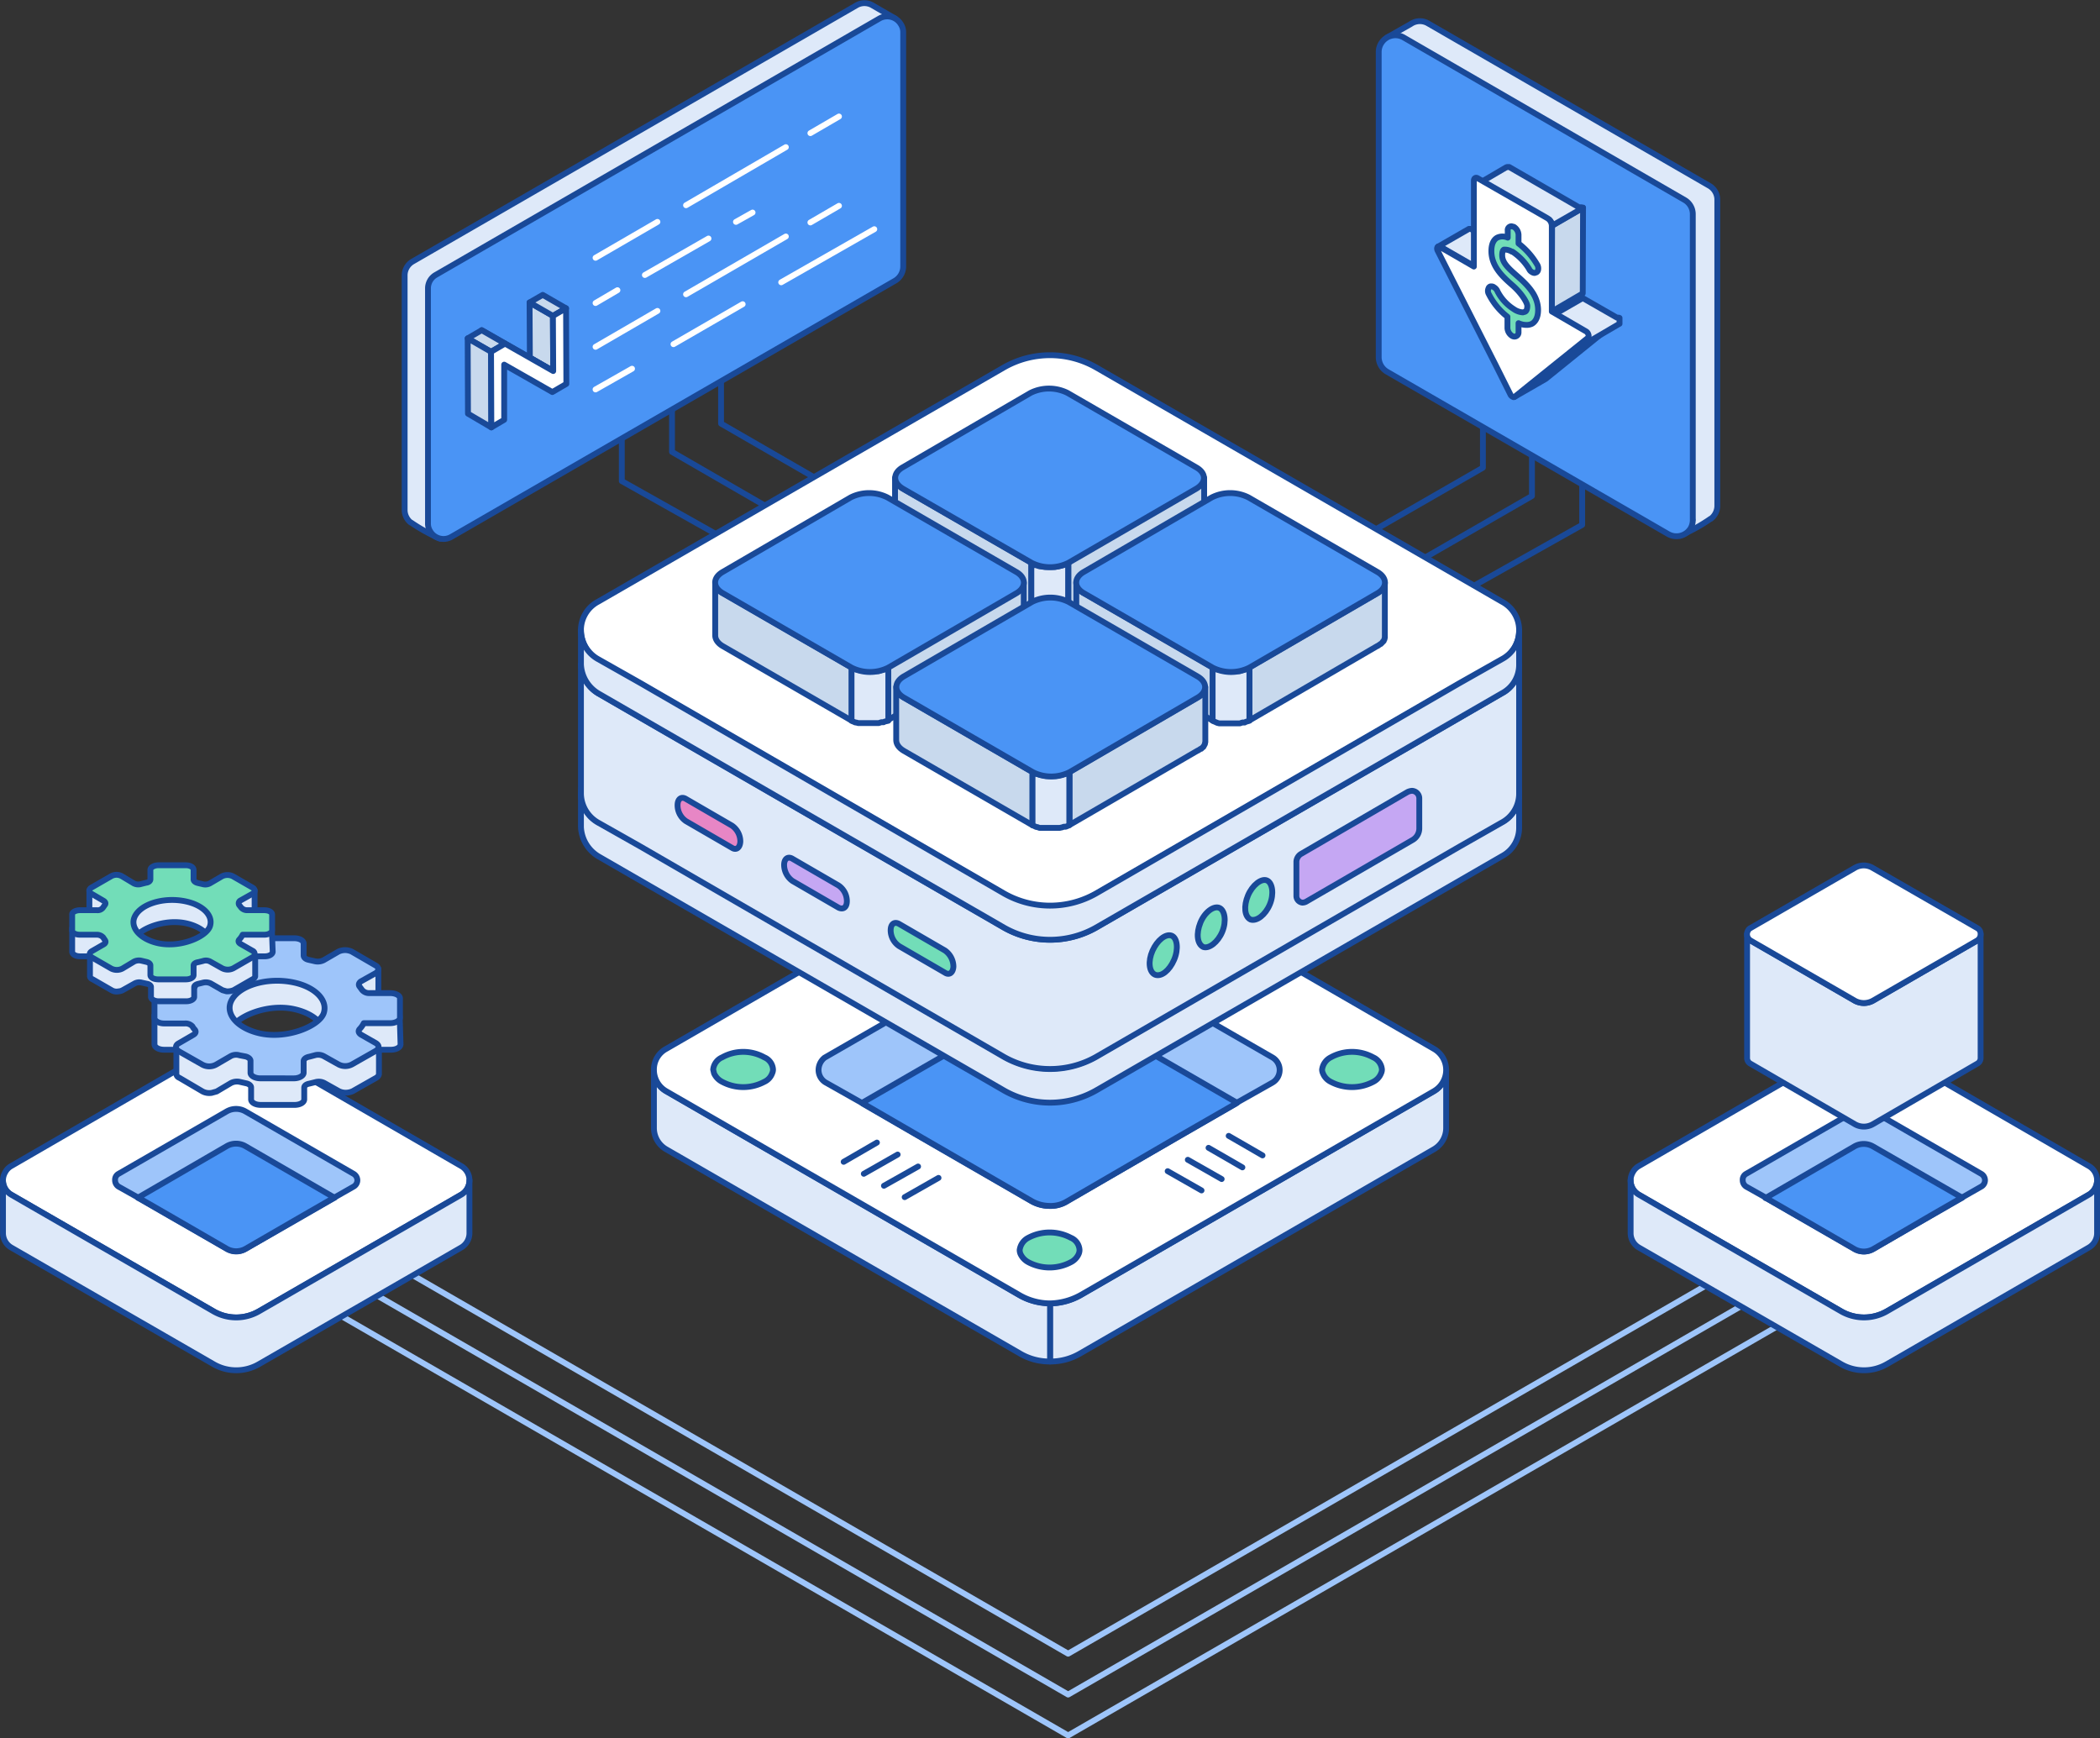
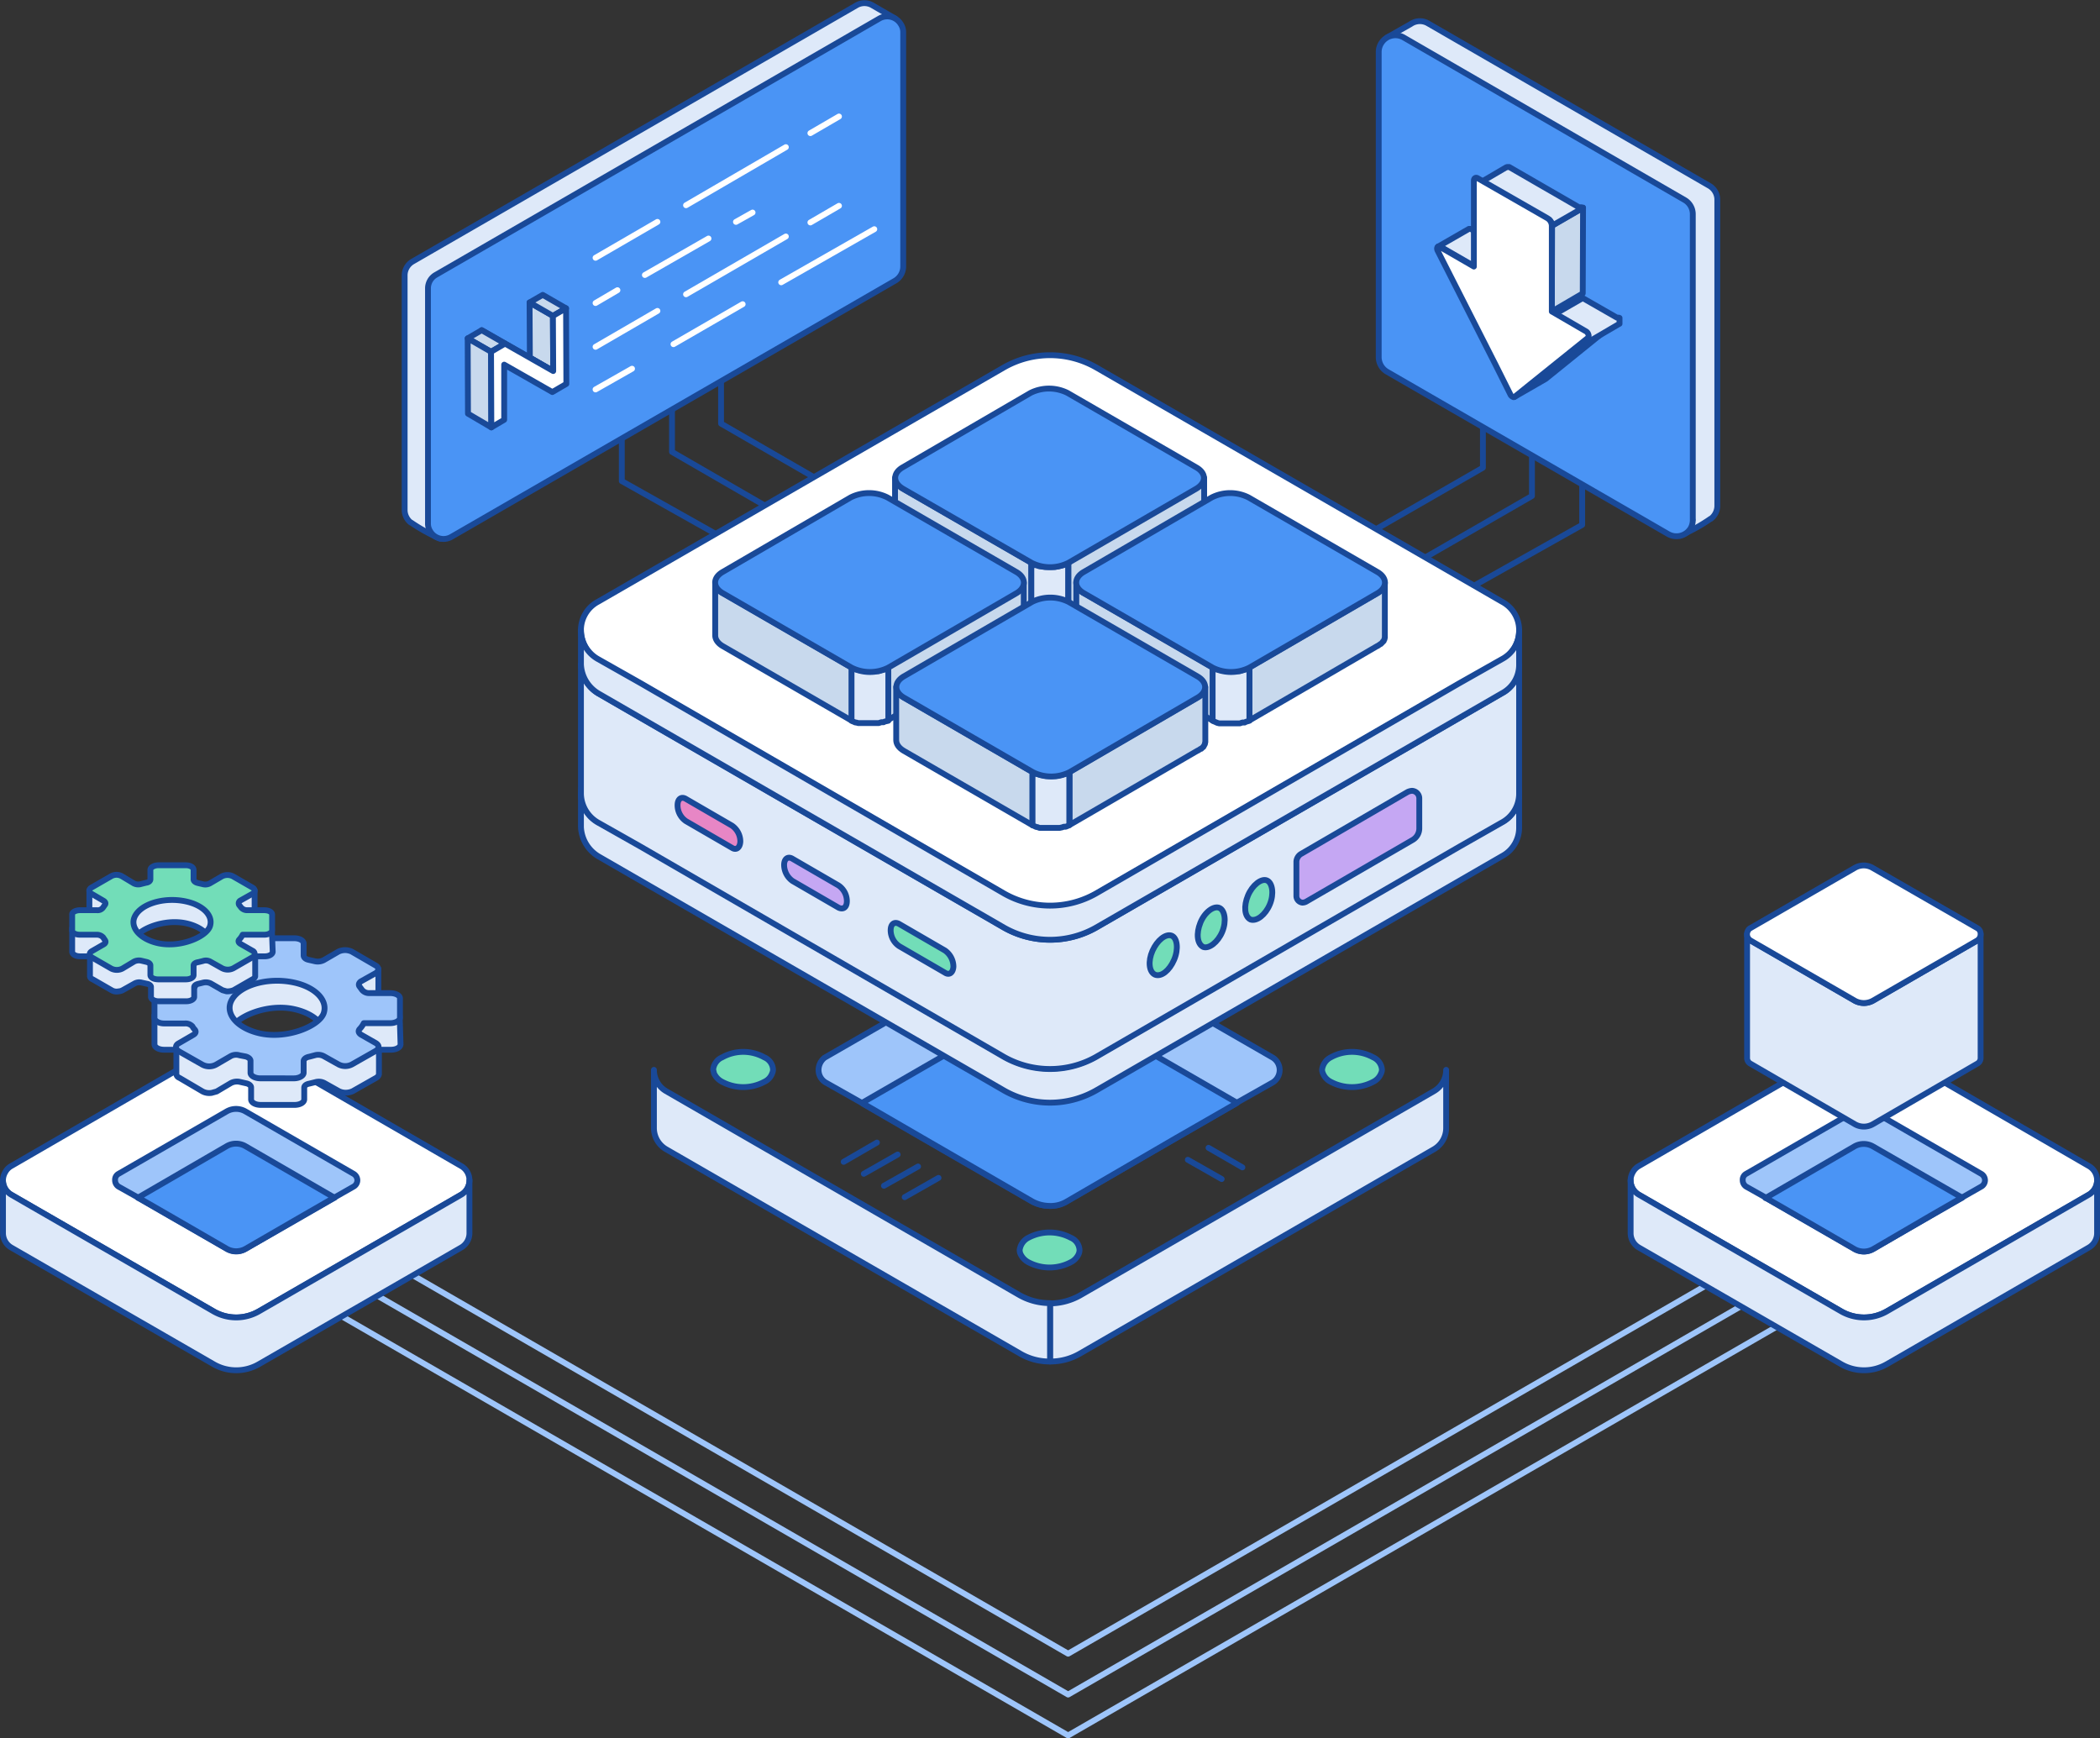
<svg xmlns="http://www.w3.org/2000/svg" width="719.422" height="595.512" viewBox="0 0 719.422 595.512">
  <rect x="0" y="0" width="719.422" height="595.512" fill="#333333" stroke="none" />
  <g id="windows_vps" data-name="windows vps" transform="translate(-4066.982 5538.359)">
    <path id="Path_8177" data-name="Path 8177" d="M103,545.7,365.9,697.4l263-151.7" transform="translate(4067.004 -5641.247)" fill="none" stroke="#9ec5fa" stroke-linecap="round" stroke-linejoin="round" stroke-width="2" />
    <path id="Path_8178" data-name="Path 8178" d="M103,531.6,365.9,683.4l263-151.8" transform="translate(4067.004 -5641.247)" fill="none" stroke="#9ec5fa" stroke-linecap="round" stroke-linejoin="round" stroke-width="2" />
    <path id="Path_8179" data-name="Path 8179" d="M103,517.6,365.9,669.4l263-151.8" transform="translate(4067.004 -5641.247)" fill="none" stroke="#9ec5fa" stroke-linecap="round" stroke-linejoin="round" stroke-width="2" />
    <path id="Path_5308" data-name="Path 5308" d="M1412.5,349.5l-49.2-28.4V239.4" transform="translate(2950.704 -5714.347)" fill="none" stroke="#194998" stroke-linecap="round" stroke-linejoin="round" stroke-width="2" />
    <path id="Path_5309" data-name="Path 5309" d="M1394.6,358.6l-48.1-27.8V250.2" transform="translate(2950.704 -5714.347)" fill="none" stroke="#194998" stroke-linecap="round" stroke-linejoin="round" stroke-width="2" />
    <path id="Path_5310" data-name="Path 5310" d="M1379.1,368.8l-49.8-28V250.2" transform="translate(2950.704 -5714.347)" fill="none" stroke="#194998" stroke-linecap="round" stroke-linejoin="round" stroke-width="2" />
    <path id="Path_5308-2" data-name="Path 5308" d="M1575.1,364.5l49.2-28.3V254.4" transform="translate(2950.704 -5714.347)" fill="none" stroke="#194998" stroke-linecap="round" stroke-linejoin="round" stroke-width="2" />
    <path id="Path_5309-2" data-name="Path 5309" d="M1593,373.6l48.1-27.7V265.2" transform="translate(2950.704 -5714.347)" fill="none" stroke="#194998" stroke-linecap="round" stroke-linejoin="round" stroke-width="2" />
    <path id="Path_5310-2" data-name="Path 5310" d="M1608.5,383.8l49.8-28V265.2" transform="translate(2950.704 -5714.347)" fill="none" stroke="#194998" stroke-linecap="round" stroke-linejoin="round" stroke-width="2" />
    <g id="Group_6412" data-name="Group 6412" transform="translate(4067.004 -5641.247)">
      <path id="Path_6565" data-name="Path 6565" d="M1476,622.5v19.9a20,20,0,0,0,10.4-2.8l121.1-69.9a8.4,8.4,0,0,0,4.2-7.3V542.5a8.4,8.4,0,0,1-4.2,7.3l-121.1,69.9A21.3,21.3,0,0,1,1476,622.5Z" transform="translate(-1116.3 -73.1)" fill="#dee9f9" stroke="#194998" stroke-linecap="round" stroke-linejoin="round" stroke-width="2" />
      <path id="Path_6566" data-name="Path 6566" d="M1340.3,542.5v19.9a8.4,8.4,0,0,0,4.2,7.3l121.1,69.9a19.8,19.8,0,0,0,10.4,2.8v-20a21.2,21.2,0,0,1-10.4-2.7l-121.1-69.9a8.4,8.4,0,0,1-4.2-7.3Z" transform="translate(-1116.3 -73.1)" fill="#dee9f9" stroke="#194998" stroke-linecap="round" stroke-linejoin="round" stroke-width="2" />
      <g id="Group_6406" data-name="Group 6406">
-         <path id="Path_6567" data-name="Path 6567" d="M1340.3,542.5a8.4,8.4,0,0,0,4.2,7.3l121.1,69.9a21,21,0,0,0,10.4,2.8,22.5,22.5,0,0,0,10.4-2.8l121.1-69.9a8.4,8.4,0,0,0,4.2-7.3,8.3,8.3,0,0,0-4.2-7.2l-121.1-70a20.9,20.9,0,0,0-20.8,0l-121.1,70A8,8,0,0,0,1340.3,542.5Z" transform="translate(-1116.3 -73.1)" fill="#fff" stroke="#194998" stroke-linecap="round" stroke-linejoin="round" stroke-width="2" />
        <path id="Path_6568" data-name="Path 6568" d="M1396.7,542.5a5,5,0,0,0,2.4,4.3l12.4,7,.4.3,20.2,11.7,37.6,21.7a12.5,12.5,0,0,0,6,1.6,10.6,10.6,0,0,0,6-1.6l37.6-21.7,20.2-11.7.4-.3,12.4-7a5,5,0,0,0,0-8.5l-70.7-40.7a12.4,12.4,0,0,0-12.1,0l-70.7,40.7A5.4,5.4,0,0,0,1396.7,542.5Z" transform="translate(-1116.3 -73.1)" fill="#9ec5fa" stroke="#194998" stroke-linecap="round" stroke-linejoin="round" stroke-width="2" />
        <path id="Path_6569" data-name="Path 6569" d="M1411.6,553.8l.5.3,20.2,11.7,37.5,21.7a12.8,12.8,0,0,0,6,1.6,10.7,10.7,0,0,0,6.1-1.6l37.5-21.8,20.2-11.6.5-.3-58.2-33.6a12.4,12.4,0,0,0-12.1,0Z" transform="translate(-1116.3 -73.1)" fill="#4a94f5" stroke="#194998" stroke-linecap="round" stroke-linejoin="round" stroke-width="2" />
        <path id="Path_6570" data-name="Path 6570" d="M1360.6,542.4l.3,1.3a6.1,6.1,0,0,0,2.8,2.9,15.3,15.3,0,0,0,14.4,0,5.1,5.1,0,0,0,2.7-2.9,3.1,3.1,0,0,0,.3-1.3,4.8,4.8,0,0,0-3-4.2,14.8,14.8,0,0,0-14.4,0A5.1,5.1,0,0,0,1360.6,542.4Z" transform="translate(-1116.3 -73.1)" fill="#72ddb8" stroke="#194998" stroke-linecap="round" stroke-linejoin="round" stroke-width="2" />
        <path id="Path_6571" data-name="Path 6571" d="M1569.2,542.4a3.1,3.1,0,0,0,.3,1.3,5.5,5.5,0,0,0,2.7,2.9,15.5,15.5,0,0,0,14.5,0,5.5,5.5,0,0,0,2.7-2.9,3.1,3.1,0,0,0,.3-1.3,5,5,0,0,0-3-4.2,15,15,0,0,0-14.5,0,5.5,5.5,0,0,0-3,4.2Z" transform="translate(-1116.3 -73.1)" fill="#72ddb8" stroke="#194998" stroke-linecap="round" stroke-linejoin="round" stroke-width="2" />
-         <path id="Path_6572" data-name="Path 6572" d="M1527.9,583.8l-11.6-6.6" transform="translate(-1116.3 -73.1)" fill="none" stroke="#194998" stroke-linecap="round" stroke-linejoin="round" stroke-width="2" />
        <path id="Path_6573" data-name="Path 6573" d="M1534.8,579.9l-11.6-6.6" transform="translate(-1116.3 -73.1)" fill="none" stroke="#194998" stroke-linecap="round" stroke-linejoin="round" stroke-width="2" />
        <path id="Path_6574" data-name="Path 6574" d="M1541.9,575.9l-11.6-6.7" transform="translate(-1116.3 -73.1)" fill="none" stroke="#194998" stroke-linecap="round" stroke-linejoin="round" stroke-width="2" />
-         <path id="Path_6575" data-name="Path 6575" d="M1548.8,571.8l-11.6-6.7" transform="translate(-1116.3 -73.1)" fill="none" stroke="#194998" stroke-linecap="round" stroke-linejoin="round" stroke-width="2" />
        <path id="Path_6576" data-name="Path 6576" d="M1412.1,521l-11.7-6.7" transform="translate(-1116.3 -73.1)" fill="none" stroke="#194998" stroke-linecap="round" stroke-linejoin="round" stroke-width="2" />
        <path id="Path_6577" data-name="Path 6577" d="M1419,516.7l-11.6-6.6" transform="translate(-1116.3 -73.1)" fill="none" stroke="#194998" stroke-linecap="round" stroke-linejoin="round" stroke-width="2" />
        <path id="Path_6578" data-name="Path 6578" d="M1426.1,512.8l-11.6-6.6" transform="translate(-1116.3 -73.1)" fill="none" stroke="#194998" stroke-linecap="round" stroke-linejoin="round" stroke-width="2" />
        <path id="Path_6579" data-name="Path 6579" d="M1433,508.8l-11.6-6.7" transform="translate(-1116.3 -73.1)" fill="none" stroke="#194998" stroke-linecap="round" stroke-linejoin="round" stroke-width="2" />
        <path id="Path_6580" data-name="Path 6580" d="M1440,504.7l-11.7-6.7" transform="translate(-1116.3 -73.1)" fill="none" stroke="#194998" stroke-linecap="round" stroke-linejoin="round" stroke-width="2" />
        <path id="Path_6581" data-name="Path 6581" d="M1446.9,500.8l-11.6-6.7" transform="translate(-1116.3 -73.1)" fill="none" stroke="#194998" stroke-linecap="round" stroke-linejoin="round" stroke-width="2" />
        <path id="Path_6582" data-name="Path 6582" d="M1426.2,586.1l11.6-6.6" transform="translate(-1116.3 -73.1)" fill="none" stroke="#194998" stroke-linecap="round" stroke-linejoin="round" stroke-width="2" />
        <path id="Path_6583" data-name="Path 6583" d="M1419.1,582.2l11.7-6.6" transform="translate(-1116.3 -73.1)" fill="none" stroke="#194998" stroke-linecap="round" stroke-linejoin="round" stroke-width="2" />
        <path id="Path_6584" data-name="Path 6584" d="M1412.2,578.1l11.6-6.6" transform="translate(-1116.3 -73.1)" fill="none" stroke="#194998" stroke-linecap="round" stroke-linejoin="round" stroke-width="2" />
        <path id="Path_6585" data-name="Path 6585" d="M1405.3,574l11.4-6.6" transform="translate(-1116.3 -73.1)" fill="none" stroke="#194998" stroke-linecap="round" stroke-linejoin="round" stroke-width="2" />
        <path id="Path_6586" data-name="Path 6586" d="M1536,519l11.6-6.6" transform="translate(-1116.3 -73.1)" fill="none" stroke="#194998" stroke-linecap="round" stroke-linejoin="round" stroke-width="2" />
        <path id="Path_6587" data-name="Path 6587" d="M1529.1,515.1l11.6-6.6" transform="translate(-1116.3 -73.1)" fill="none" stroke="#194998" stroke-linecap="round" stroke-linejoin="round" stroke-width="2" />
        <path id="Path_6588" data-name="Path 6588" d="M1522.1,511l11.6-6.6" transform="translate(-1116.3 -73.1)" fill="none" stroke="#194998" stroke-linecap="round" stroke-linejoin="round" stroke-width="2" />
        <path id="Path_6589" data-name="Path 6589" d="M1515.2,506.9l11.6-6.6" transform="translate(-1116.3 -73.1)" fill="none" stroke="#194998" stroke-linecap="round" stroke-linejoin="round" stroke-width="2" />
      </g>
      <path id="Path_6593" data-name="Path 6593" d="M1465.6,604.2a3.5,3.5,0,0,0,.3,1.4,6.1,6.1,0,0,0,2.7,2.8,15.5,15.5,0,0,0,14.5,0,5.7,5.7,0,0,0,2.7-2.8,3.5,3.5,0,0,0,.3-1.4,4.8,4.8,0,0,0-3-4.2,15.5,15.5,0,0,0-14.5,0,5.5,5.5,0,0,0-3,4.2Z" transform="translate(-1116.3 -73.1)" fill="#72ddb8" stroke="#194998" stroke-linecap="round" stroke-linejoin="round" stroke-width="2" />
      <path id="Path_6610" data-name="Path 6610" d="M1465.6,480a3.1,3.1,0,0,0,.3,1.3,6.9,6.9,0,0,0,2.7,2.9,15.5,15.5,0,0,0,14.5,0,5.5,5.5,0,0,0,2.7-2.9,3.1,3.1,0,0,0,.3-1.3,5.1,5.1,0,0,0-3-4.3,15.5,15.5,0,0,0-14.5,0,5.6,5.6,0,0,0-3,4.3Z" transform="translate(-1116.3 -73.1)" fill="#72ddb8" stroke="#194998" stroke-linecap="round" stroke-linejoin="round" stroke-width="2" />
    </g>
    <g id="Group_4768" data-name="Group 4768" transform="translate(4067.004 -5641.247)">
      <g id="Group_4764" data-name="Group 4764">
        <g id="Group_57-3" data-name="Group 57-3">
          <g id="Group_56-5" data-name="Group 56-5">
            <g id="Group_55-5" data-name="Group 55-5">
              <path id="Path_5269" data-name="Path 5269" d="M1616.7,466l-124.6,72.1a32.1,32.1,0,0,1-31.5,0L1336,466l124.6-72.1a31.6,31.6,0,0,1,31.5,0Z" transform="translate(-1116.3 -73.1)" fill="#fff" stroke="#194998" stroke-linecap="round" stroke-linejoin="round" stroke-width="2" />
            </g>
          </g>
          <g id="Group_56-6" data-name="Group 56-6">
            <g id="Group_55-6" data-name="Group 55-6">
              <path id="Path_5270" data-name="Path 5270" d="M1636.7,447.9a11.3,11.3,0,0,1-5.9,9.9l-14.5,8.2-124.6,72.1a31.9,31.9,0,0,1-31.4,0L1335.7,466l-14.5-8.2a11.6,11.6,0,0,1-5.9-9.9,11,11,0,0,1,5.9-10l139.1-80.3a31.9,31.9,0,0,1,31.4,0l139.1,80.3a11,11,0,0,1,5.9,10Z" transform="translate(-1116.3 -73.1)" fill="#fff" stroke="#194998" stroke-linecap="round" stroke-linejoin="round" stroke-width="2" />
            </g>
          </g>
        </g>
        <path id="Path_5271" data-name="Path 5271" d="M1636.7,447.6v11.7a11,11,0,0,1-5.9,10l-139.1,80.3a31.9,31.9,0,0,1-31.4,0l-139.1-80.3a12.4,12.4,0,0,1-5.9-10V447.6a11.4,11.4,0,0,0,5.9,10l14.5,8.1,124.6,72.2a31.9,31.9,0,0,0,31.4,0l124.6-72.2,14.5-8.1a11,11,0,0,0,5.9-10Z" transform="translate(-1116.3 -73.1)" fill="#dee9f9" stroke="#194998" stroke-linecap="round" stroke-linejoin="round" stroke-width="2" />
        <path id="Path_5272" data-name="Path 5272" d="M1636.7,403.5v44.4a11.2,11.2,0,0,1-6,9.9l-14.4,8.2-124.6,72.1a32.1,32.1,0,0,1-31.4,0L1335.7,466l-14.5-8.2a11.6,11.6,0,0,1-5.9-9.9V403.5a12.2,12.2,0,0,0,5.9,10l21.1,12.2,118,68.1a32.1,32.1,0,0,0,31.4,0l118-68.1,21-12.2A10.9,10.9,0,0,0,1636.7,403.5Z" transform="translate(-1116.3 -73.1)" fill="#dee9f9" stroke="#194998" stroke-linecap="round" stroke-linejoin="round" stroke-width="2" />
      </g>
      <g id="Group_4765" data-name="Group 4765">
        <g id="Group_57-4" data-name="Group 57-4">
          <g id="Group_56-7" data-name="Group 56-7">
            <g id="Group_55-7" data-name="Group 55-7">
              <path id="Path_5273" data-name="Path 5273" d="M1616.7,410.2l-124.6,72.1a31.6,31.6,0,0,1-31.5,0L1336,410.2l124.6-72.1a31.6,31.6,0,0,1,31.5,0Z" transform="translate(-1116.3 -73.1)" fill="#fff" stroke="#194998" stroke-linecap="round" stroke-linejoin="round" stroke-width="2" />
            </g>
          </g>
          <g id="Group_56-8" data-name="Group 56-8">
            <g id="Group_55-8" data-name="Group 55-8">
              <path id="Path_5274" data-name="Path 5274" d="M1636.7,392.1a11.6,11.6,0,0,1-5.9,10l-14.5,8.1-124.6,72.1a31.4,31.4,0,0,1-31.4,0l-124.6-72.1-14.5-8.1a11.9,11.9,0,0,1-5.9-10,11,11,0,0,1,5.9-10l139.1-80.3a31.9,31.9,0,0,1,31.4,0l139.1,80.3a11,11,0,0,1,5.9,10Z" transform="translate(-1116.3 -73.1)" fill="#fff" stroke="#194998" stroke-linecap="round" stroke-linejoin="round" stroke-width="2" />
            </g>
          </g>
        </g>
        <path id="Path_5275" data-name="Path 5275" d="M1636.7,391.8v11.7a11,11,0,0,1-5.9,10l-139.1,80.3a31.9,31.9,0,0,1-31.4,0l-139.1-80.3a12.2,12.2,0,0,1-5.9-10V391.8a11.4,11.4,0,0,0,5.9,10l14.5,8.2,124.6,72.1a31.9,31.9,0,0,0,31.4,0L1616.3,410l14.5-8.2a11,11,0,0,0,5.9-10Z" transform="translate(-1116.3 -73.1)" fill="#dee9f9" stroke="#194998" stroke-linecap="round" stroke-linejoin="round" stroke-width="2" />
      </g>
      <g id="Group_4766" data-name="Group 4766">
        <path id="Path_5276" data-name="Path 5276" d="M1560.4,471.1v11.8a2.3,2.3,0,0,0,2,2.3,2.8,2.8,0,0,0,1.3-.3l36.4-21.1a4.6,4.6,0,0,0,2.4-4.2v-10a2.6,2.6,0,0,0-2.5-2.7,4.2,4.2,0,0,0-1.5.4l-36.3,21.1a3.3,3.3,0,0,0-1.8,2.7Z" transform="translate(-1116.3 -73.1)" fill="#c5a7f3" stroke="#194998" stroke-linecap="round" stroke-linejoin="round" stroke-width="2" />
        <path id="Path_5277" data-name="Path 5277" d="M1544.7,491c-2.1-1-2.4-4.6-.9-8.2s4.6-6,6.5-5.2,2.5,4.6,1,8.2S1546.8,491.7,1544.7,491Z" transform="translate(-1116.3 -73.1)" fill="#72ddb8" stroke="#194998" stroke-linecap="round" stroke-linejoin="round" stroke-width="2" />
-         <path id="Path_5278" data-name="Path 5278" d="M1528.5,500.4c-2.1-1-2.5-4.6-1-8.3s4.6-5.9,6.5-5.1,2.5,4.6,1,8.2S1530.4,501.1,1528.5,500.4Z" transform="translate(-1116.3 -73.1)" fill="#72ddb8" stroke="#194998" stroke-linecap="round" stroke-linejoin="round" stroke-width="2" />
+         <path id="Path_5278" data-name="Path 5278" d="M1528.5,500.4c-2.1-1-2.5-4.6-1-8.3s4.6-5.9,6.5-5.1,2.5,4.6,1,8.2S1530.4,501.1,1528.5,500.4" transform="translate(-1116.3 -73.1)" fill="#72ddb8" stroke="#194998" stroke-linecap="round" stroke-linejoin="round" stroke-width="2" />
        <path id="Path_5279" data-name="Path 5279" d="M1512,509.9c-2.1-.9-2.5-4.6-.9-8.2s4.5-5.9,6.5-5.2,2.5,4.6.9,8.3S1514.1,510.7,1512,509.9Z" transform="translate(-1116.3 -73.1)" fill="#72ddb8" stroke="#194998" stroke-linecap="round" stroke-linejoin="round" stroke-width="2" />
      </g>
      <g id="Group_4767" data-name="Group 4767">
        <path id="Path_5280" data-name="Path 5280" d="M1403.5,486.9l-15.7-9.1a6.8,6.8,0,0,1-2.9-5.5c0-2.1,1.3-3.1,2.9-2.1l15.7,9.1a6.5,6.5,0,0,1,2.9,5.4C1406.4,486.9,1405.1,487.7,1403.5,486.9Z" transform="translate(-1116.3 -73.1)" fill="#c5a7f3" stroke="#194998" stroke-linecap="round" stroke-linejoin="round" stroke-width="2" />
        <path id="Path_5281" data-name="Path 5281" d="M1367,466.4l-15.7-9.1a6.6,6.6,0,0,1-2.9-5.5c0-2.1,1.3-3.1,2.9-2.1l15.7,9.1a6.6,6.6,0,0,1,2.9,5.5C1369.8,466.4,1368.5,467.4,1367,466.4Z" transform="translate(-1116.3 -73.1)" fill="#e786c5" stroke="#194998" stroke-linecap="round" stroke-linejoin="round" stroke-width="2" />
        <path id="Path_5282" data-name="Path 5282" d="M1440,509.2l-15.7-9.1a6.6,6.6,0,0,1-2.9-5.4c0-2.2,1.3-3.1,2.9-2.2l15.7,9.1a6.8,6.8,0,0,1,2.9,5.5C1442.8,509.2,1441.5,510.2,1440,509.2Z" transform="translate(-1116.3 -73.1)" fill="#72ddb8" stroke="#194998" stroke-linecap="round" stroke-linejoin="round" stroke-width="2" />
      </g>
    </g>
    <g id="Group_7674" data-name="Group 7674" transform="translate(4067.004 -5641.247)">
      <path id="Path_8180" data-name="Path 8180" d="M1528.6,340.6h-.1a3.607,3.607,0,0,1-.4.9h-.1a2.7,2.7,0,0,1-.7.8h-.1l-1.1.8-43.8,25.4V387l43.9-25.4c0-.1,0-.1.1-.1l.9-.7c.1,0,.1,0,.1-.1h.1l.6-.6v-.2h.1c.1-.1.2-.2.2-.3a.8.8,0,0,0,.2-.5c.1,0,.1,0,.1-.1h0c0-.2.1-.3.1-.4a1.1,1.1,0,0,1,.1-.5h0V339.7A2.924,2.924,0,0,0,1528.6,340.6Z" transform="translate(-1116.3 -73.1)" fill="#c8d9ed" stroke="#194998" stroke-linecap="round" stroke-linejoin="round" stroke-width="2" />
      <path id="Path_8181" data-name="Path 8181" d="M1425.6,343.4c-1.8-1.1-2.7-2.4-2.7-3.7v18.2c0,1.3.9,2.6,2.6,3.7l44.1,25.4V368.8Z" transform="translate(-1116.3 -73.1)" fill="#c8d9ed" stroke="#194998" stroke-linecap="round" stroke-linejoin="round" stroke-width="2" />
      <path id="Path_8182" data-name="Path 8182" d="M1482.2,387V368.8a5.2,5.2,0,0,1-1.3.6l-.3.2-.8.2-.9.2-1.1.2h-3.7l-1.5-.2h-.2l-1.2-.4h-.3l-1.3-.7V387a3.8,3.8,0,0,0,1.3.6h.3l.8.3h.9l.9.2h.3c.1,0,.2,0,.2.1h4.6l.9-.2h.8l.4-.2a4.5,4.5,0,0,0,1.2-.8Z" transform="translate(-1116.3 -73.1)" fill="#dee9f9" stroke="#194998" stroke-linecap="round" stroke-linejoin="round" stroke-width="2" />
    </g>
    <g id="Group_7675" data-name="Group 7675" transform="translate(4067.004 -5641.247)">
      <path id="Path_8183" data-name="Path 8183" d="M1590.6,376.5h0a3.493,3.493,0,0,1-.5.8c0,.1,0,.1-.1.1l-.7.9h-.1a3.9,3.9,0,0,1-1,.8l-43.9,25.5v18.2l43.8-25.5h.1l1-.7h.1l.6-.6c0-.1.1-.1.1-.2h.1a.2.2,0,0,1,.2-.2c.1-.2.1-.4.2-.5h0c.1-.1.1-.2.1-.4a.7.7,0,0,0,.1-.5h0V375.6A2.9,2.9,0,0,1,1590.6,376.5Z" transform="translate(-1116.3 -73.1)" fill="#c8d9ed" stroke="#194998" stroke-linecap="round" stroke-linejoin="round" stroke-width="2" />
      <path id="Path_8184" data-name="Path 8184" d="M1487.6,379.2a4.6,4.6,0,0,1-2.6-3.7v18.2c0,1.3.9,2.7,2.7,3.7l44.1,25.5V404.7Z" transform="translate(-1116.3 -73.1)" fill="#c8d9ed" stroke="#194998" stroke-linecap="round" stroke-linejoin="round" stroke-width="2" />
      <path id="Path_8185" data-name="Path 8185" d="M1544.3,422.9V404.7l-1.2.5-.4.2-.8.2-.9.3h-4.8l-1.4-.3h-.3l-1.2-.3h-.2l-1.4-.6v18.2l1.3.6h0c.1,0,.2,0,.2.1l.8.2h7l.9-.3h.8l.3-.2Z" transform="translate(-1116.3 -73.1)" fill="#dee9f9" stroke="#194998" stroke-linecap="round" stroke-linejoin="round" stroke-width="2" />
    </g>
    <g id="Group_7676" data-name="Group 7676" transform="translate(4067.004 -5641.247)">
      <path id="Path_8186" data-name="Path 8186" d="M1466.9,376.5h0c-.1.3-.3.5-.4.8h-.1a3,3,0,0,1-.8.8h-.1l-1,.8-43.9,25.5v18.2l43.8-25.5h.1l1-.7h.2l.5-.6c0-.1.1-.1.1-.2h.1c.1-.1.1-.2.2-.2s.1-.4.2-.5h0c0-.1,0-.1.1-.1v-.3a1.3,1.3,0,0,0,.1-.6h0V375.6a2.9,2.9,0,0,1-.1.9Z" transform="translate(-1116.3 -73.1)" fill="#c8d9ed" stroke="#194998" stroke-linecap="round" stroke-linejoin="round" stroke-width="2" />
      <path id="Path_8187" data-name="Path 8187" d="M1363.9,379.2a4.6,4.6,0,0,1-2.6-3.7v18.2c0,1.3.9,2.7,2.7,3.7l44.1,25.5V404.7Z" transform="translate(-1116.3 -73.1)" fill="#c8d9ed" stroke="#194998" stroke-linecap="round" stroke-linejoin="round" stroke-width="2" />
      <path id="Path_8188" data-name="Path 8188" d="M1420.6,422.9V404.7l-1.2.5-.3.2-.9.2-.9.3h-4.8l-1.4-.3h-.3l-1.2-.3h-.2l-1.4-.6v18.2l1.3.6h.3l.7.2h7l.9-.3h.8l.3-.2Z" transform="translate(-1116.3 -73.1)" fill="#dee9f9" stroke="#194998" stroke-linecap="round" stroke-linejoin="round" stroke-width="2" />
    </g>
    <g id="Group_7677" data-name="Group 7677" transform="translate(4067.004 -5641.247)">
      <path id="Path_8189" data-name="Path 8189" d="M1529,412.3h-.1a2,2,0,0,1-.4.8c0,.1-.1.1-.1.2l-.7.8c-.1,0-.1,0-.1.1l-1.1.7-43.8,25.5v18.2l43.9-25.5h.1l.9-.6h.2l.6-.6h.1c0-.1,0-.1.1-.2s.1-.1.1-.2l.3-.5h0c0-.1.1-.2.1-.3a.7.7,0,0,1,.1-.5h0V411.4A2.921,2.921,0,0,0,1529,412.3Z" transform="translate(-1116.3 -73.1)" fill="#c8d9ed" stroke="#194998" stroke-linecap="round" stroke-linejoin="round" stroke-width="2" />
      <path id="Path_8190" data-name="Path 8190" d="M1426,415c-1.8-1-2.7-2.3-2.7-3.7v18.2c0,1.4.9,2.7,2.6,3.7l44.1,25.5V440.5Z" transform="translate(-1116.3 -73.1)" fill="#c8d9ed" stroke="#194998" stroke-linecap="round" stroke-linejoin="round" stroke-width="2" />
      <path id="Path_8191" data-name="Path 8191" d="M1482.6,458.7V440.5l-1.3.6h-.3l-.8.3-.9.2-1.1.2h-3.7l-1.5-.3h-.2l-1.2-.4h-.3l-1.3-.6v18.2l1.3.6h.3l.8.3h6.9l.9-.2.5-.2h.7Z" transform="translate(-1116.3 -73.1)" fill="#dee9f9" stroke="#194998" stroke-linecap="round" stroke-linejoin="round" stroke-width="2" />
    </g>
    <path id="Path_8192" data-name="Path 8192" d="M1526.1,336.1c3.5,2,3.5,5.2,0,7.3l-43.8,25.4a14,14,0,0,1-12.6,0l-44.1-25.4c-3.5-2.1-3.5-5.3-.1-7.3l43.8-25.5a14.2,14.2,0,0,1,12.7,0Z" transform="translate(2950.704 -5714.347)" fill="#4a94f5" stroke="#194998" stroke-linecap="round" stroke-linejoin="round" stroke-width="2" />
    <path id="Path_8193" data-name="Path 8193" d="M1588.1,371.9c3.5,2,3.5,5.3.1,7.3l-43.9,25.5a14,14,0,0,1-12.6,0l-44.1-25.5c-3.5-2-3.5-5.3,0-7.3l43.8-25.5a14,14,0,0,1,12.6,0Z" transform="translate(2950.704 -5714.347)" fill="#4a94f5" stroke="#194998" stroke-linecap="round" stroke-linejoin="round" stroke-width="2" />
    <path id="Path_8194" data-name="Path 8194" d="M1464.4,371.9c3.5,2,3.5,5.3.1,7.3l-43.9,25.5a14,14,0,0,1-12.6,0l-44.1-25.5c-3.5-2-3.5-5.3,0-7.3l43.8-25.5a14,14,0,0,1,12.6,0Z" transform="translate(2950.704 -5714.347)" fill="#4a94f5" stroke="#194998" stroke-linecap="round" stroke-linejoin="round" stroke-width="2" />
    <path id="Path_8195" data-name="Path 8195" d="M1526.5,407.7c3.5,2,3.5,5.3,0,7.3l-43.8,25.5a14,14,0,0,1-12.6,0L1426,415c-3.5-2-3.5-5.3-.1-7.3l43.9-25.5a14,14,0,0,1,12.6,0Z" transform="translate(2950.704 -5714.347)" fill="#4a94f5" stroke="#194998" stroke-linecap="round" stroke-linejoin="round" stroke-width="2" />
    <path id="Path_5311" data-name="Path 5311" d="M1704.6,244.5V349.2a5.6,5.6,0,0,1-2.2,4.5h-.1a59,59,0,0,1-10.5,5.8l4.3-5.4-96.2-55.6a5.6,5.6,0,0,1-2.9-4.9V191.1l-5.5-2.3,8.1-4.6h0a5.5,5.5,0,0,1,5.9-.2l96.3,55.6a5.5,5.5,0,0,1,2.8,4.9Z" transform="translate(2950.704 -5714.347)" fill="#dee9f9" stroke="#194998" stroke-linecap="round" stroke-linejoin="round" stroke-width="2" />
    <g id="Axonometric_Cube-5" data-name="Axonometric Cube-5" transform="translate(4067.004 -5641.247)">
      <path id="Cube_face_-_right-5" data-name="Cube face - right-5" d="M1591.4,303.3l96.3,55.6a5.7,5.7,0,0,0,7.8-2h0a5.9,5.9,0,0,0,.7-2.9V249.4a5.6,5.6,0,0,0-2.8-4.9l-96.3-55.7a5.7,5.7,0,0,0-7.7,2.1h0a5.7,5.7,0,0,0-.8,2.8V298.4A5.8,5.8,0,0,0,1591.4,303.3Z" transform="translate(-1116.3 -73.1)" fill="#4a94f5" stroke="#194998" stroke-linecap="round" stroke-linejoin="round" stroke-width="2" />
    </g>
    <path id="Path_8196" data-name="Path 8196" d="M1620.1,254.4h-.6l-10.6,6.1a.1.1,0,0,0,.1-.1h.6l11.6,6.7,10.6-6.1Z" transform="translate(2950.704 -5714.347)" fill="#dee9f9" stroke="#194998" stroke-linecap="round" stroke-linejoin="round" stroke-width="2" />
    <path id="Path_8197" data-name="Path 8197" d="M544,218.5l-19.9,16.1-5.2,4.2,10.6-6.1,5.2-4.2,19.9-16.1Z" transform="translate(4067.004 -5641.247)" fill="#c8d9ed" stroke="#194998" stroke-linecap="round" stroke-linejoin="round" stroke-width="2" />
    <path id="Path_8198" data-name="Path 8198" d="M1671.1,284.9h-.2a.1.1,0,0,0-.1-.1h-.6l-11.7-6.7-10.6,6.1,11.7,6.8.3.2h0l.2.2h0a.5.5,0,0,1,.2.4h0l.2.3h0v.3h0a.2.2,0,0,1,0,.3h0v.3h0l-.2.2,10.6-6.2a.1.1,0,0,0,.1-.1h.1Z" transform="translate(2950.704 -5714.347)" fill="#dee9f9" stroke="#194998" stroke-linecap="round" stroke-linejoin="round" stroke-width="2" />
    <path id="Path_8199" data-name="Path 8199" d="M531.7,180.2l-.1,29.4,10.6-6.2.1-29.4Z" transform="translate(4067.004 -5641.247)" fill="#c8d9ed" stroke="#194998" stroke-linecap="round" stroke-linejoin="round" stroke-width="2" />
    <path id="Path_8200" data-name="Path 8200" d="M1647.1,251.3h0l.3.3h0l.2.3h0l.2.3h0c0,.2.1.3.1.4h0c0,.1.1.2.1.4h0v.3l10.6-6.1h-.6V247h-.8l-23.9-13.8h-.7a.1.1,0,0,0-.1.1h-.2l-10.6,6.2h.8l.2.2,23.9,13.7.3.2h0C1647,251.1,1647.1,251.2,1647.1,251.3Z" transform="translate(2950.704 -5714.347)" fill="#dee9f9" stroke="#194998" stroke-linecap="round" stroke-linejoin="round" stroke-width="2" />
    <path id="Path_8201" data-name="Path 8201" d="M1660.3,291.7l-19.9,16-5.2,4.2a.5.5,0,0,1-.7,0,1.5,1.5,0,0,1-.8-.8l-5.1-10.2-19.8-39c-.5-1,0-1.8.8-1.3l11.6,6.7V237.9c0-.9.7-1.3,1.4-.8l23.9,13.7a3.2,3.2,0,0,1,1.4,2.5v29.4l11.7,6.8C1660.4,289.9,1660.8,291.3,1660.3,291.7Z" transform="translate(2950.704 -5714.347)" fill="#fff" stroke="#194998" stroke-linecap="round" stroke-linejoin="round" stroke-width="2" />
-     <path id="Path_8202" data-name="Path 8202" d="M1635.1,291.3a1.6,1.6,0,0,1-.9-.3,3.4,3.4,0,0,1-1.5-2.6v-3.9a22.9,22.9,0,0,1-6.4-7.8,2.1,2.1,0,0,1-.1-1.9,1,1,0,0,1,.7-.7h.4a1.3,1.3,0,0,1,.8.3,2.8,2.8,0,0,1,1.2,1.4,15.6,15.6,0,0,0,5.6,6.1l.3.2a6,6,0,0,0,2.8.9l.7-.2c.5-.2.8-.9.8-2s-1.9-4.3-5.1-7.1-7.2-6.4-7.2-11.7c0-2.9,1.1-4.1,2-4.6a4.3,4.3,0,0,1,1.7-.4,4.6,4.6,0,0,1,1.9.4V255a1.3,1.3,0,0,1,1.3-1.5l.8.2a3.4,3.4,0,0,1,1.6,2.7v3a25,25,0,0,1,6.3,7.1,2.5,2.5,0,0,1,.4,2,1.2,1.2,0,0,1-.6.8l-.6.2a1.6,1.6,0,0,1-.9-.3,2.2,2.2,0,0,1-1-1.1,18.9,18.9,0,0,0-5.7-5.9h-.2a4.6,4.6,0,0,0-2.2-.7h-.5c-.4.2-.6.9-.6,1.9,0,2.5,1.9,4.3,5.1,7.1s7.2,6.5,7.2,11.7c0,2.9-1.2,4.2-2.1,4.7a4.1,4.1,0,0,1-1.9.4,6.6,6.6,0,0,1-2.7-.6v3.2A1.4,1.4,0,0,1,1635.1,291.3Z" transform="translate(2950.704 -5714.347)" fill="#72ddb8" stroke="#194998" stroke-linecap="round" stroke-linejoin="round" stroke-width="2" />
    <g id="Group_4635" data-name="Group 4635" transform="translate(4067.004 -5641.247)">
      <g id="Group_4632" data-name="Group 4632">
        <g id="Group_57-3-2" data-name="Group 57-3">
          <g id="Group_56-5-2" data-name="Group 56-5">
            <g id="Group_55-5-2" data-name="Group 55-5">
              <path id="Path_5102" data-name="Path 5102" d="M1824.7,589.4l-62,35.8a15.7,15.7,0,0,1-15.7,0l-62.1-35.8,62-35.9a15.9,15.9,0,0,1,15.8,0Z" transform="translate(-1116.3 -73.1)" fill="#fff" stroke="#194998" stroke-linecap="round" stroke-linejoin="round" stroke-width="2" />
            </g>
          </g>
          <g id="Group_56-6-2" data-name="Group 56-6">
            <g id="Group_55-6-2" data-name="Group 55-6">
              <path id="Path_5103" data-name="Path 5103" d="M1834.7,580.3a5.7,5.7,0,0,1-2.9,5l-7.1,4.1-62,35.8a15.7,15.7,0,0,1-15.7,0l-62.1-35.8-7.1-4.1a5.6,5.6,0,0,1-2.1-7.8,5.3,5.3,0,0,1,2.1-2.1l69.1-40a15.9,15.9,0,0,1,15.8,0l69.1,40a5.6,5.6,0,0,1,2.9,4.9Z" transform="translate(-1116.3 -73.1)" fill="#fff" stroke="#194998" stroke-linecap="round" stroke-linejoin="round" stroke-width="2" />
            </g>
          </g>
        </g>
        <path id="Path_5104" data-name="Path 5104" d="M1834.7,580.3v18.1a5.7,5.7,0,0,1-2.9,5l-69.1,39.9a15.7,15.7,0,0,1-15.7,0l-69.2-39.9a5.7,5.7,0,0,1-2.9-5V580.3a5.7,5.7,0,0,0,2.9,5l7.1,4.1,62.1,35.8a15.7,15.7,0,0,0,15.7,0l62-35.8,7.1-4.1a5.7,5.7,0,0,0,2.9-5Z" transform="translate(-1116.3 -73.1)" fill="#dee9f9" stroke="#194998" stroke-linecap="round" stroke-linejoin="round" stroke-width="2" />
      </g>
      <g id="Group_4633" data-name="Group 4633">
        <path id="Path_5105" data-name="Path 5105" d="M1796.3,580.3a2.5,2.5,0,0,1-1.3,2.2l-6.5,3.7-.2.2-10.6,6.1L1758,603.8a6.1,6.1,0,0,1-6.4,0l-19.7-11.3-10.6-6.1-.2-.2-6.6-3.7a2.6,2.6,0,0,1-1.2-2.2,2.3,2.3,0,0,1,1.2-2.2l37.1-21.4a6.4,6.4,0,0,1,6.3,0l37.1,21.4a2.6,2.6,0,0,1,1.3,2.2Z" transform="translate(-1116.3 -73.1)" fill="#9ec5fa" stroke="#194998" stroke-linecap="round" stroke-linejoin="round" stroke-width="2" />
        <path id="Path_5106" data-name="Path 5106" d="M1788.5,586.3h-.2l-10.6,6.1L1758,603.9a6.6,6.6,0,0,1-6.4,0l-19.7-11.4-10.6-6.1h-.2l30.5-17.7a6.4,6.4,0,0,1,6.3,0Z" transform="translate(-1116.3 -73.1)" fill="#4a94f5" stroke="#194998" stroke-linecap="round" stroke-linejoin="round" stroke-width="2" />
      </g>
      <g id="Group_4634" data-name="Group 4634">
        <path id="Path_5107" data-name="Path 5107" d="M1794.8,496v42.3a2.2,2.2,0,0,1-1.2,2.1l-35.7,20.7a6.2,6.2,0,0,1-6.2,0L1716,540.4a2.2,2.2,0,0,1-1.2-2.1V496a2.5,2.5,0,0,0,1.2,2.2l35.7,20.6a6.8,6.8,0,0,0,3.1.8,6.5,6.5,0,0,0,3.1-.8l35.7-20.6A2.5,2.5,0,0,0,1794.8,496Z" transform="translate(-1116.3 -73.1)" fill="#dee9f9" stroke="#194998" stroke-linecap="round" stroke-linejoin="round" stroke-width="2" />
        <path id="Path_5108" data-name="Path 5108" d="M1794.8,496a2.5,2.5,0,0,1-1.2,2.2l-35.7,20.6a6.4,6.4,0,0,1-6.2,0L1716,498.2a2.5,2.5,0,0,1-.9-3.4,2,2,0,0,1,.9-.9l35.7-20.6a6,6,0,0,1,6.1,0l35.8,20.6a2.2,2.2,0,0,1,1.2,2.1Z" transform="translate(-1116.3 -73.1)" fill="#fff" stroke="#194998" stroke-linecap="round" stroke-linejoin="round" stroke-width="2" />
      </g>
    </g>
    <g id="Group_4632-2" data-name="Group 4632" transform="translate(4067.004 -5641.247)">
      <g id="Group_57-3-3" data-name="Group 57-3">
        <g id="Group_56-5-3" data-name="Group 56-5">
          <g id="Group_55-5-3" data-name="Group 55-5">
            <path id="Path_5102-2" data-name="Path 5102" d="M1267.1,589.4,1205,625.2a15.5,15.5,0,0,1-15.6,0l-62.1-35.8,62-35.9a15.7,15.7,0,0,1,15.7,0Z" transform="translate(-1116.3 -73.1)" fill="#fff" stroke="#194998" stroke-linecap="round" stroke-linejoin="round" stroke-width="2" />
          </g>
        </g>
        <g id="Group_56-6-3" data-name="Group 56-6">
          <g id="Group_55-6-3" data-name="Group 55-6">
            <path id="Path_5103-2" data-name="Path 5103" d="M1277.1,580.3a5.7,5.7,0,0,1-2.9,5l-7.1,4.1L1205,625.2a15.5,15.5,0,0,1-15.6,0l-62.1-35.8-7.1-4.1a5.6,5.6,0,0,1-2.1-7.8,5.3,5.3,0,0,1,2.1-2.1l69.1-40a15.7,15.7,0,0,1,15.7,0l69.2,40a5.6,5.6,0,0,1,2.9,4.9Z" transform="translate(-1116.3 -73.1)" fill="#fff" stroke="#194998" stroke-linecap="round" stroke-linejoin="round" stroke-width="2" />
          </g>
        </g>
      </g>
      <path id="Path_5104-2" data-name="Path 5104" d="M1277.1,580.3v18.1a5.7,5.7,0,0,1-2.9,5L1205,643.3a15.5,15.5,0,0,1-15.6,0l-69.2-39.9a5.7,5.7,0,0,1-2.9-5V580.3a5.7,5.7,0,0,0,2.9,5l7.1,4.1,62.1,35.8a15.5,15.5,0,0,0,15.6,0l62.1-35.8,7.1-4.1a5.7,5.7,0,0,0,2.9-5Z" transform="translate(-1116.3 -73.1)" fill="#dee9f9" stroke="#194998" stroke-linecap="round" stroke-linejoin="round" stroke-width="2" />
    </g>
    <g id="Group_4633-2" data-name="Group 4633" transform="translate(4067.004 -5641.247)">
      <path id="Path_5105-2" data-name="Path 5105" d="M1238.7,580.3a2.5,2.5,0,0,1-1.3,2.2l-6.5,3.7-.2.2-10.6,6.1-19.7,11.3a6.1,6.1,0,0,1-6.4,0l-19.7-11.3-10.6-6.1-.2-.2-6.6-3.7a2.6,2.6,0,0,1-1.2-2.2,2.3,2.3,0,0,1,1.2-2.2l37.1-21.4a6.4,6.4,0,0,1,6.3,0l37.1,21.4a2.6,2.6,0,0,1,1.3,2.2Z" transform="translate(-1116.3 -73.1)" fill="#9ec5fa" stroke="#194998" stroke-linecap="round" stroke-linejoin="round" stroke-width="2" />
      <path id="Path_5106-2" data-name="Path 5106" d="M1230.9,586.3h-.2l-10.6,6.1-19.7,11.4a6.6,6.6,0,0,1-6.4,0l-19.7-11.4-10.6-6.1h-.2l30.5-17.7a6.4,6.4,0,0,1,6.3,0Z" transform="translate(-1116.3 -73.1)" fill="#4a94f5" stroke="#194998" stroke-linecap="round" stroke-linejoin="round" stroke-width="2" />
    </g>
    <g id="Group_4627" data-name="Group 4627" transform="translate(4067.004 -5641.247)">
      <g id="Group_4626" data-name="Group 4626">
        <path id="Path_5095" data-name="Path 5095" d="M1253.2,524.1c0-1.1-1.5-1.9-3.3-1.9h-7.1c-1.2,0-3.1,1.3-3.4.8a1.286,1.286,0,0,1,.5-1.8l1.8-1h4.2V507.9s-18.8,3.6-19.2,4a42.2,42.2,0,0,1-6.2,1c-.2-.1-.2-.3-.3-.6v-4c0-1.1-1.4-1.9-3.3-1.9h-11.4c-1.8,0-3.4.8-3.4,1.9v4c0,.7-.7,1.2-1.8,1.4l-2,.5a5,5,0,0,1-3.2-.2l-4.8-2.9a15.438,15.438,0,0,1-.3-1.6c0-.5-2.2-5.2-2.6-5l-11,3.5v10.2l1.8.6,4.2,2.5c.8.5,1.1,1.1.6,1.7s-2.3-.8-3.4-.8h-7.1c-1.8,0-3.4.8-3.3,1.9v9.6c0,1.1,1.5,1.9,3.3,1.9h4.2V544a1.5,1.5,0,0,0,1,1.2l8,4.7a4.9,4.9,0,0,0,2.9.5h.1l1.8-.5,4.9-2.9a4.5,4.5,0,0,1,3-.4l2.2.5c1,.2,1.7.8,1.7,1.4v4.1c0,1.1,1.5,1.9,3.3,1.9h11.6c1.8,0,3.3-.8,3.3-1.9v-4c0-.7.7-1.2,1.8-1.4l2-.5a4.2,4.2,0,0,1,3.1.3l5,2.8a5.3,5.3,0,0,0,1.8.5h0a5.8,5.8,0,0,0,2.9-.5l8.1-4.6a1.9,1.9,0,0,0,.9-1.2h0v-8.4h4.1c1.8,0,3.3-.8,3.3-1.9Zm-26,8c-1.9,5.8-12.4,9.2-21.8,7.1-7.2-1.6-11.6-6-10.1-10.4s12.4-9.2,21.8-7.1C1224.3,523.3,1228.6,527.7,1227.2,532.1Z" transform="translate(-1116.3 -73.1)" fill="#dee9f9" stroke="#194998" stroke-linecap="round" stroke-linejoin="round" stroke-width="2" />
      </g>
      <path id="Path_5096" data-name="Path 5096" d="M1240.9,526.5h9c1.8,0,3.4-.8,3.4-1.9V518c0-1-1.5-1.8-3.4-1.8h-7.1a3.1,3.1,0,0,1-2.5-1.1l-.8-1.1c-.5-.6-.3-1.3.4-1.8l5-2.8c1.3-.8,1.3-2,0-2.7l-8.1-4.7a5.3,5.3,0,0,0-4.6,0l-5,2.9a4.5,4.5,0,0,1-3,.4l-2.2-.5c-1-.2-1.7-.8-1.7-1.5v-4.1c0-1-1.4-1.8-3.3-1.8h-11.5c-1.8,0-3.4.8-3.4,1.8v4.1c0,.7-.7,1.2-1.8,1.4l-2,.5a4.4,4.4,0,0,1-3.2-.3l-5-2.9a4.7,4.7,0,0,0-4.6,0l-8.1,4.7c-1.3.7-1.3,1.9,0,2.7l5.1,2.9c.7.5,1,1.1.5,1.7l-.9,1.3a2.9,2.9,0,0,1-2.5.9h-7.1c-1.8,0-3.4.9-3.3,1.9v6.6c0,1,1.5,1.9,3.3,1.9h7.1a3.2,3.2,0,0,1,2.6,1,4.4,4.4,0,0,0,.8,1.1c.5.6.4,1.3-.5,1.8l-5,2.9c-1.3.7-1.2,1.9,0,2.7l8.1,4.6a4.9,4.9,0,0,0,4.7,0l5-2.9a3.9,3.9,0,0,1,3-.3l2.1.4c1.1.3,1.7.9,1.7,1.5v4.1c0,1,1.5,1.9,3.4,1.9H1217c1.8,0,3.3-.9,3.3-1.9v-4c0-.7.8-1.3,1.9-1.5l1.9-.5a4.1,4.1,0,0,1,3.1.3l5,2.8a4.9,4.9,0,0,0,4.7,0l8.1-4.6c1.3-.8,1.3-1.9,0-2.7l-5.1-2.9c-.7-.5-1-1.1-.5-1.8A8,8,0,0,0,1240.9,526.5Zm-45.7-6.9c2-5.8,12.4-9.1,21.9-7,7.2,1.6,11.5,6,10.1,10.4s-12.4,9.1-21.9,7C1198.2,528.4,1193.8,524,1195.2,519.6Z" transform="translate(-1116.3 -73.1)" fill="#9ec5fa" stroke="#194998" stroke-linecap="round" stroke-linejoin="round" stroke-width="2" />
    </g>
    <g id="Group_4627-2" data-name="Group 4627" transform="translate(4067.004 -5641.247)">
      <g id="Group_4626-2" data-name="Group 4626">
        <path id="Path_5095-2" data-name="Path 5095" d="M1209.4,494.2c0-.9-1.1-1.5-2.7-1.5H1201c-1,0-2.6,1-2.8.6a1.054,1.054,0,0,1,.4-1.4l1.5-.9h3.4V481s-15.3,3-15.6,3.3a45,45,0,0,1-5.1.8.8.8,0,0,1-.2-.5v-3.3c0-.8-1.2-1.5-2.7-1.5h-9.4c-1.4,0-2.7.7-2.7,1.5v3.3c0,.6-.6,1-1.5,1.2l-1.6.4a3.9,3.9,0,0,1-2.6-.3l-3.9-2.3a8.689,8.689,0,0,1-.3-1.3c0-.4-1.7-4.2-2.1-4.1s-8.9,2.9-8.9,2.9v8.3l1.4.5,3.5,2c.6.4.8.9.4,1.4s-1.8-.6-2.7-.6h-5.9c-1.4,0-2.7.6-2.6,1.5V502c0,.9,1.2,1.6,2.7,1.6h3.4v6.9a1.2,1.2,0,0,0,.8.9l6.6,3.8a3.3,3.3,0,0,0,2.4.4h0a3.3,3.3,0,0,0,1.4-.4l4.1-2.3a3.3,3.3,0,0,1,2.4-.3l1.8.4c.8.1,1.4.6,1.4,1.1v3.4c0,.8,1.2,1.5,2.7,1.5h9.4c1.5,0,2.7-.7,2.7-1.5v-3.3c0-.6.6-1,1.5-1.2l1.6-.4a3.9,3.9,0,0,1,2.6.3l4,2.3,1.4.4h.1a5.9,5.9,0,0,0,2.3-.4l6.6-3.8a1.4,1.4,0,0,0,.8-.9h0v-6.9h3.3c1.5,0,2.7-.7,2.7-1.6Zm-21.1,6.6c-1.6,4.7-10.1,7.4-17.8,5.7-5.9-1.3-9.5-4.9-8.3-8.5s10.2-7.4,17.9-5.7c5.8,1.3,9.3,4.9,8.2,8.5Z" transform="translate(-1116.3 -73.1)" fill="#dee9f9" stroke="#194998" stroke-linecap="round" stroke-linejoin="round" stroke-width="2" />
      </g>
      <path id="Path_5096-2" data-name="Path 5096" d="M1199.4,496.2h7.4c1.5,0,2.7-.7,2.7-1.6v-5.3c0-.9-1.2-1.5-2.7-1.5H1201a2.7,2.7,0,0,1-2.1-.9l-.7-.9a1.1,1.1,0,0,1,.4-1.5l4.1-2.3c1.1-.6,1.1-1.6,0-2.2l-6.6-3.8a4.2,4.2,0,0,0-3.8,0l-4.1,2.4a3.3,3.3,0,0,1-2.4.3l-1.7-.4c-.9-.2-1.5-.7-1.5-1.2V474c0-.9-1.1-1.6-2.7-1.6h-9.3c-1.5,0-2.8.7-2.8,1.6v3.2c0,.6-.6,1.1-1.5,1.2l-1.6.4a3.3,3.3,0,0,1-2.6-.2l-4-2.4a3.7,3.7,0,0,0-3.8,0l-6.6,3.8c-1.1.6-1.1,1.6,0,2.2l4.1,2.4c.6.4.8.9.4,1.4l-.7,1a2.3,2.3,0,0,1-2,.8h-5.8c-1.5,0-2.8.7-2.7,1.5v5.4c0,.9,1.2,1.5,2.7,1.5h5.8a2.9,2.9,0,0,1,2.1.9l.6.9c.4.5.3,1.1-.4,1.5l-4,2.3c-1.1.6-1,1.6,0,2.2l6.6,3.8a4.2,4.2,0,0,0,3.8,0l4-2.4a3.7,3.7,0,0,1,2.5-.3l1.7.4c.9.2,1.4.7,1.4,1.2V510c0,.9,1.2,1.5,2.8,1.5h9.3c1.5,0,2.7-.6,2.7-1.5v-3.3c0-.5.7-1,1.6-1.1l1.6-.4a3.1,3.1,0,0,1,2.5.2l4.1,2.3a4.2,4.2,0,0,0,3.8,0l6.6-3.8a1.2,1.2,0,0,0,0-2.2l-4.2-2.4c-.6-.4-.8-.9-.4-1.4a6.6,6.6,0,0,0,1.2-1.7Zm-37.2-5.6c1.6-4.8,10.1-7.5,17.8-5.8,5.9,1.3,9.4,4.9,8.2,8.5s-10.1,7.5-17.8,5.8C1164.6,497.8,1161.1,494.1,1162.2,490.6Z" transform="translate(-1116.3 -73.1)" fill="#72ddb8" stroke="#194998" stroke-linecap="round" stroke-linejoin="round" stroke-width="2" />
    </g>
    <g id="Group_4781" data-name="Group 4781" transform="translate(4067.004 -5641.247)">
      <path id="Path_5311-2" data-name="Path 5311" d="M1254.9,270.3v80.4a5.5,5.5,0,0,0,2.1,4.3h.1a61.59,61.59,0,0,0,9.9,5.5l-4-5.2,152-87.8a5.3,5.3,0,0,0,2.7-4.6V184.5l5.2-2.2-7.6-4.4h0a5.4,5.4,0,0,0-5.6-.1l-152.1,87.8a5.5,5.5,0,0,0-2.7,4.7Z" transform="translate(-1116.3 -73.1)" fill="#dee9f9" stroke="#194998" stroke-linecap="round" stroke-linejoin="round" stroke-width="2" />
      <g id="Axonometric_Cube-5-2" data-name="Axonometric Cube-5">
        <path id="Cube_face_-_right-5-2" data-name="Cube face - right-5" d="M1423,272.1l-152.1,87.8a5.3,5.3,0,0,1-7.3-2h0a4.8,4.8,0,0,1-.7-2.6V274.8a5.3,5.3,0,0,1,2.6-4.6l152.1-87.9a5.4,5.4,0,0,1,7.3,2h0a5,5,0,0,1,.8,2.7v80.4A5.7,5.7,0,0,1,1423,272.1Z" transform="translate(-1116.3 -73.1)" fill="#4a94f5" stroke="#194998" stroke-linecap="round" stroke-linejoin="round" stroke-width="2" />
      </g>
      <g id="Group_4779" data-name="Group 4779">
        <path id="Path_5312" data-name="Path 5312" d="M1383.9,272.7l31.9-18.2" transform="translate(-1116.3 -73.1)" fill="none" stroke="#fff" stroke-linecap="round" stroke-linejoin="round" stroke-width="2" />
        <path id="Path_5313" data-name="Path 5313" d="M1347,293.9l23.7-13.7" transform="translate(-1116.3 -73.1)" fill="none" stroke="#fff" stroke-linecap="round" stroke-linejoin="round" stroke-width="2" />
        <path id="Path_5314" data-name="Path 5314" d="M1320.3,309.4l12.5-7.1" transform="translate(-1116.3 -73.1)" fill="none" stroke="#fff" stroke-linecap="round" stroke-linejoin="round" stroke-width="2" />
        <path id="Path_5315" data-name="Path 5315" d="M1393.9,252.2l9.8-5.7" transform="translate(-1116.3 -73.1)" fill="none" stroke="#fff" stroke-linecap="round" stroke-linejoin="round" stroke-width="2" />
        <path id="Path_5316" data-name="Path 5316" d="M1351.3,276.8l34.2-19.8" transform="translate(-1116.3 -73.1)" fill="none" stroke="#fff" stroke-linecap="round" stroke-linejoin="round" stroke-width="2" />
        <path id="Path_5317" data-name="Path 5317" d="M1320.3,294.8l21.2-12.3" transform="translate(-1116.3 -73.1)" fill="none" stroke="#fff" stroke-linecap="round" stroke-linejoin="round" stroke-width="2" />
        <path id="Path_5318" data-name="Path 5318" d="M1393.9,221.6l9.8-5.7" transform="translate(-1116.3 -73.1)" fill="none" stroke="#fff" stroke-linecap="round" stroke-linejoin="round" stroke-width="2" />
        <path id="Path_5319" data-name="Path 5319" d="M1351.3,246.3l34.2-19.9" transform="translate(-1116.3 -73.1)" fill="none" stroke="#fff" stroke-linecap="round" stroke-linejoin="round" stroke-width="2" />
        <path id="Path_5320" data-name="Path 5320" d="M1320.3,264.3l21.2-12.3" transform="translate(-1116.3 -73.1)" fill="none" stroke="#fff" stroke-linecap="round" stroke-linejoin="round" stroke-width="2" />
        <path id="Path_5321" data-name="Path 5321" d="M1368.4,252l5.7-3.2" transform="translate(-1116.3 -73.1)" fill="none" stroke="#fff" stroke-linecap="round" stroke-linejoin="round" stroke-width="2" />
        <path id="Path_5322" data-name="Path 5322" d="M1337.2,270.2l21.8-12.5" transform="translate(-1116.3 -73.1)" fill="none" stroke="#fff" stroke-linecap="round" stroke-linejoin="round" stroke-width="2" />
        <path id="Path_5323" data-name="Path 5323" d="M1320.3,279.8l7.5-4.4" transform="translate(-1116.3 -73.1)" fill="none" stroke="#fff" stroke-linecap="round" stroke-linejoin="round" stroke-width="2" />
      </g>
      <g id="Group_7678" data-name="Group 7678">
        <path id="Path_8203" data-name="Path 8203" d="M189.5,230l-8-4.6-.1-18.9,8,4.6Z" fill="#c8d9ed" stroke="#194998" stroke-linecap="round" stroke-linejoin="round" stroke-width="2" />
        <path id="Path_8204" data-name="Path 8204" d="M189.4,211.1l-8-4.6,4.5-2.6,8,4.6Z" fill="#c8d9ed" stroke="#194998" stroke-linecap="round" stroke-linejoin="round" stroke-width="2" />
        <path id="Path_8205" data-name="Path 8205" d="M173,220.6l-8-4.6,16.5,9.4,8,4.6Z" fill="#c8d9ed" stroke="#194998" stroke-linecap="round" stroke-linejoin="round" stroke-width="2" />
        <path id="Path_8206" data-name="Path 8206" d="M168.2,223.4l-8-4.6L165,216l8,4.6Z" fill="#c8d9ed" stroke="#194998" stroke-linecap="round" stroke-linejoin="round" stroke-width="2" />
        <path id="Path_8207" data-name="Path 8207" d="M168.3,249.3l-8-4.7-.1-25.8,8,4.6Z" fill="#c8d9ed" stroke="#194998" stroke-linecap="round" stroke-linejoin="round" stroke-width="2" />
        <path id="Path_8208" data-name="Path 8208" d="M193.9,208.5l.1,25.9-4.8,2.8-16.5-9.4v18.9l-4.4,2.6-.1-25.9,4.8-2.8,16.5,9.4-.1-18.9Z" fill="#fff" stroke="#194998" stroke-linecap="round" stroke-linejoin="round" stroke-width="2" />
      </g>
    </g>
  </g>
</svg>